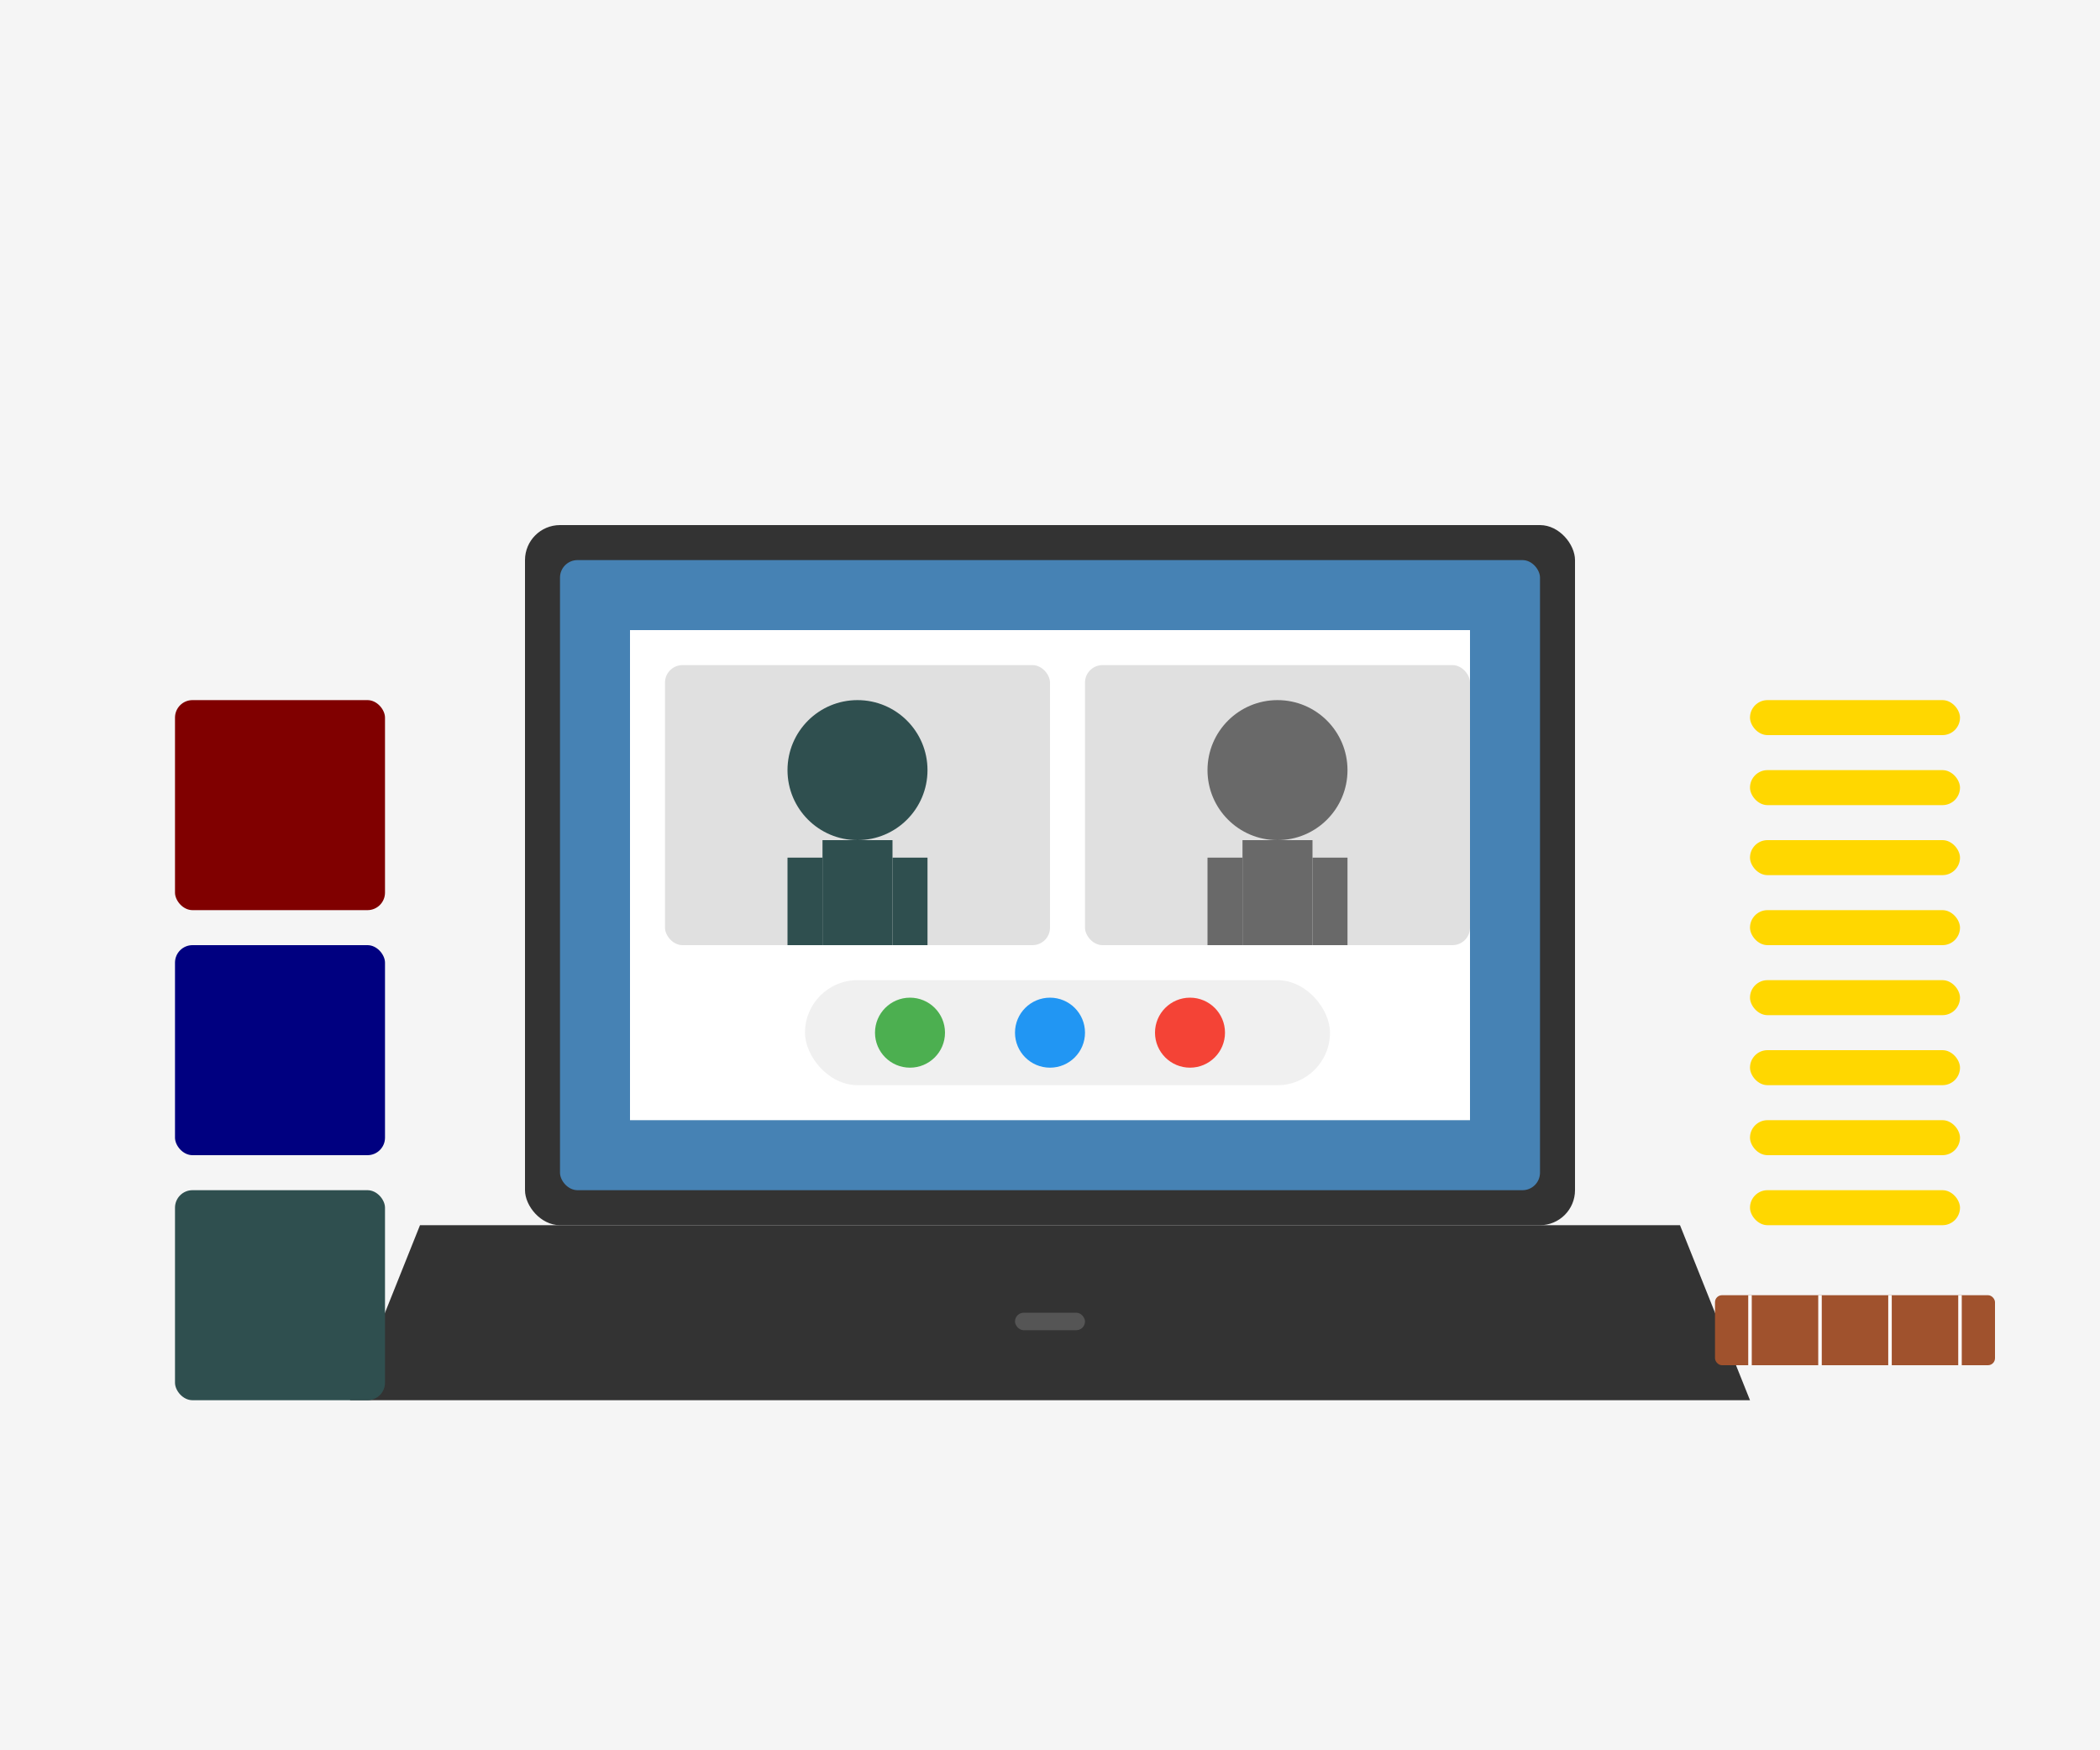
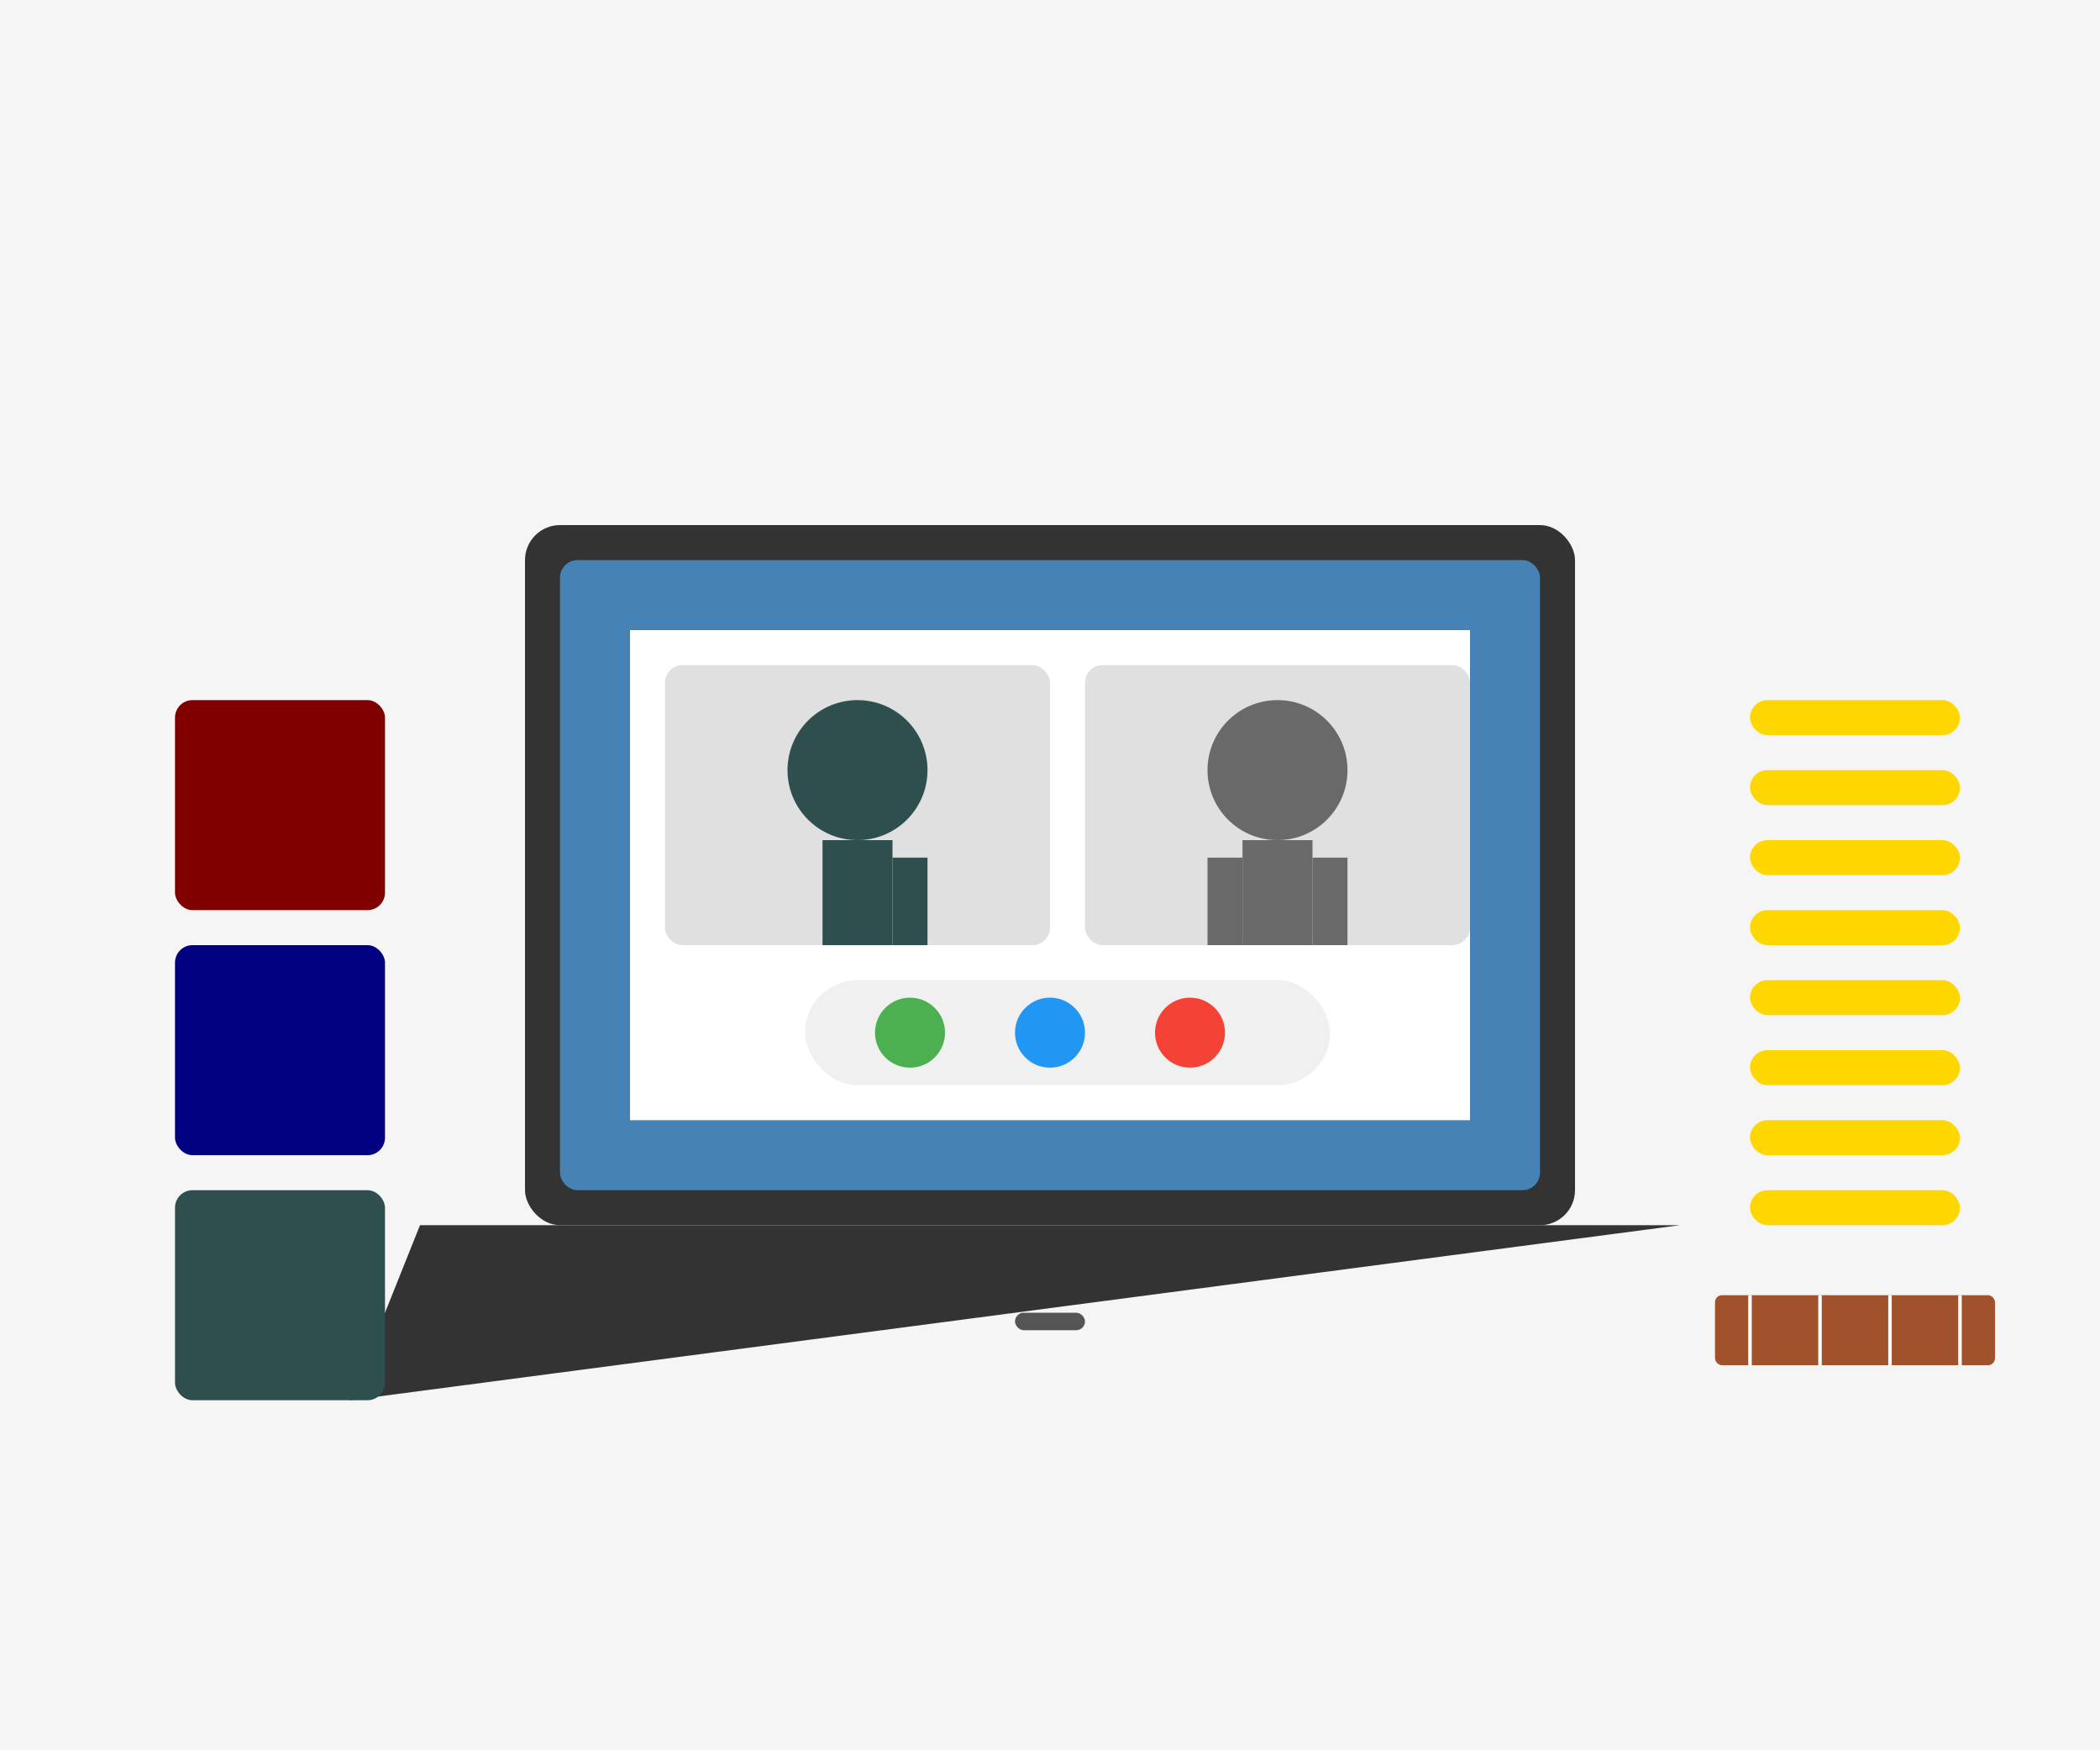
<svg xmlns="http://www.w3.org/2000/svg" width="600" height="500" viewBox="0 0 600 500" fill="none">
  <rect width="600" height="500" fill="#F5F5F5" />
  <rect x="150" y="150" width="300" height="200" rx="10" fill="#333333" />
  <rect x="160" y="160" width="280" height="180" rx="5" fill="#4682B4" />
-   <path d="M 120 350 L 480 350 L 500 400 L 100 400 Z" fill="#333333" />
+   <path d="M 120 350 L 480 350 L 100 400 Z" fill="#333333" />
  <rect x="290" y="375" width="20" height="5" rx="2.5" fill="#555555" />
  <rect x="180" y="180" width="240" height="140" fill="#FFFFFF" />
  <rect x="190" y="190" width="110" height="80" fill="#E0E0E0" rx="5" />
  <circle cx="245" cy="220" r="20" fill="#2F4F4F" />
  <rect x="235" y="240" width="20" height="30" fill="#2F4F4F" />
-   <rect x="225" y="245" width="10" height="25" fill="#2F4F4F" />
  <rect x="255" y="245" width="10" height="25" fill="#2F4F4F" />
  <rect x="310" y="190" width="110" height="80" fill="#E0E0E0" rx="5" />
  <circle cx="365" cy="220" r="20" fill="#696969" />
  <rect x="355" y="240" width="20" height="30" fill="#696969" />
  <rect x="345" y="245" width="10" height="25" fill="#696969" />
  <rect x="375" y="245" width="10" height="25" fill="#696969" />
  <rect x="230" y="280" width="150" height="30" fill="#F0F0F0" rx="15" />
  <circle cx="260" cy="295" r="10" fill="#4CAF50" />
  <circle cx="300" cy="295" r="10" fill="#2196F3" />
  <circle cx="340" cy="295" r="10" fill="#F44336" />
  <rect x="50" y="200" width="60" height="60" fill="#800000" rx="5" />
  <rect x="50" y="270" width="60" height="60" fill="#000080" rx="5" />
  <rect x="50" y="340" width="60" height="60" fill="#2F4F4F" rx="5" />
  <rect x="500" y="200" width="60" height="10" fill="#FFD700" rx="5" />
  <rect x="500" y="220" width="60" height="10" fill="#FFD700" rx="5" />
  <rect x="500" y="240" width="60" height="10" fill="#FFD700" rx="5" />
  <rect x="500" y="260" width="60" height="10" fill="#FFD700" rx="5" />
  <rect x="500" y="280" width="60" height="10" fill="#FFD700" rx="5" />
  <rect x="500" y="300" width="60" height="10" fill="#FFD700" rx="5" />
  <rect x="500" y="320" width="60" height="10" fill="#FFD700" rx="5" />
  <rect x="500" y="340" width="60" height="10" fill="#FFD700" rx="5" />
  <rect x="490" y="370" width="80" height="20" fill="#A0522D" rx="2" />
  <line x1="500" y1="370" x2="500" y2="390" stroke="#FFFFFF" stroke-width="1" />
  <line x1="520" y1="370" x2="520" y2="390" stroke="#FFFFFF" stroke-width="1" />
  <line x1="540" y1="370" x2="540" y2="390" stroke="#FFFFFF" stroke-width="1" />
  <line x1="560" y1="370" x2="560" y2="390" stroke="#FFFFFF" stroke-width="1" />
</svg>